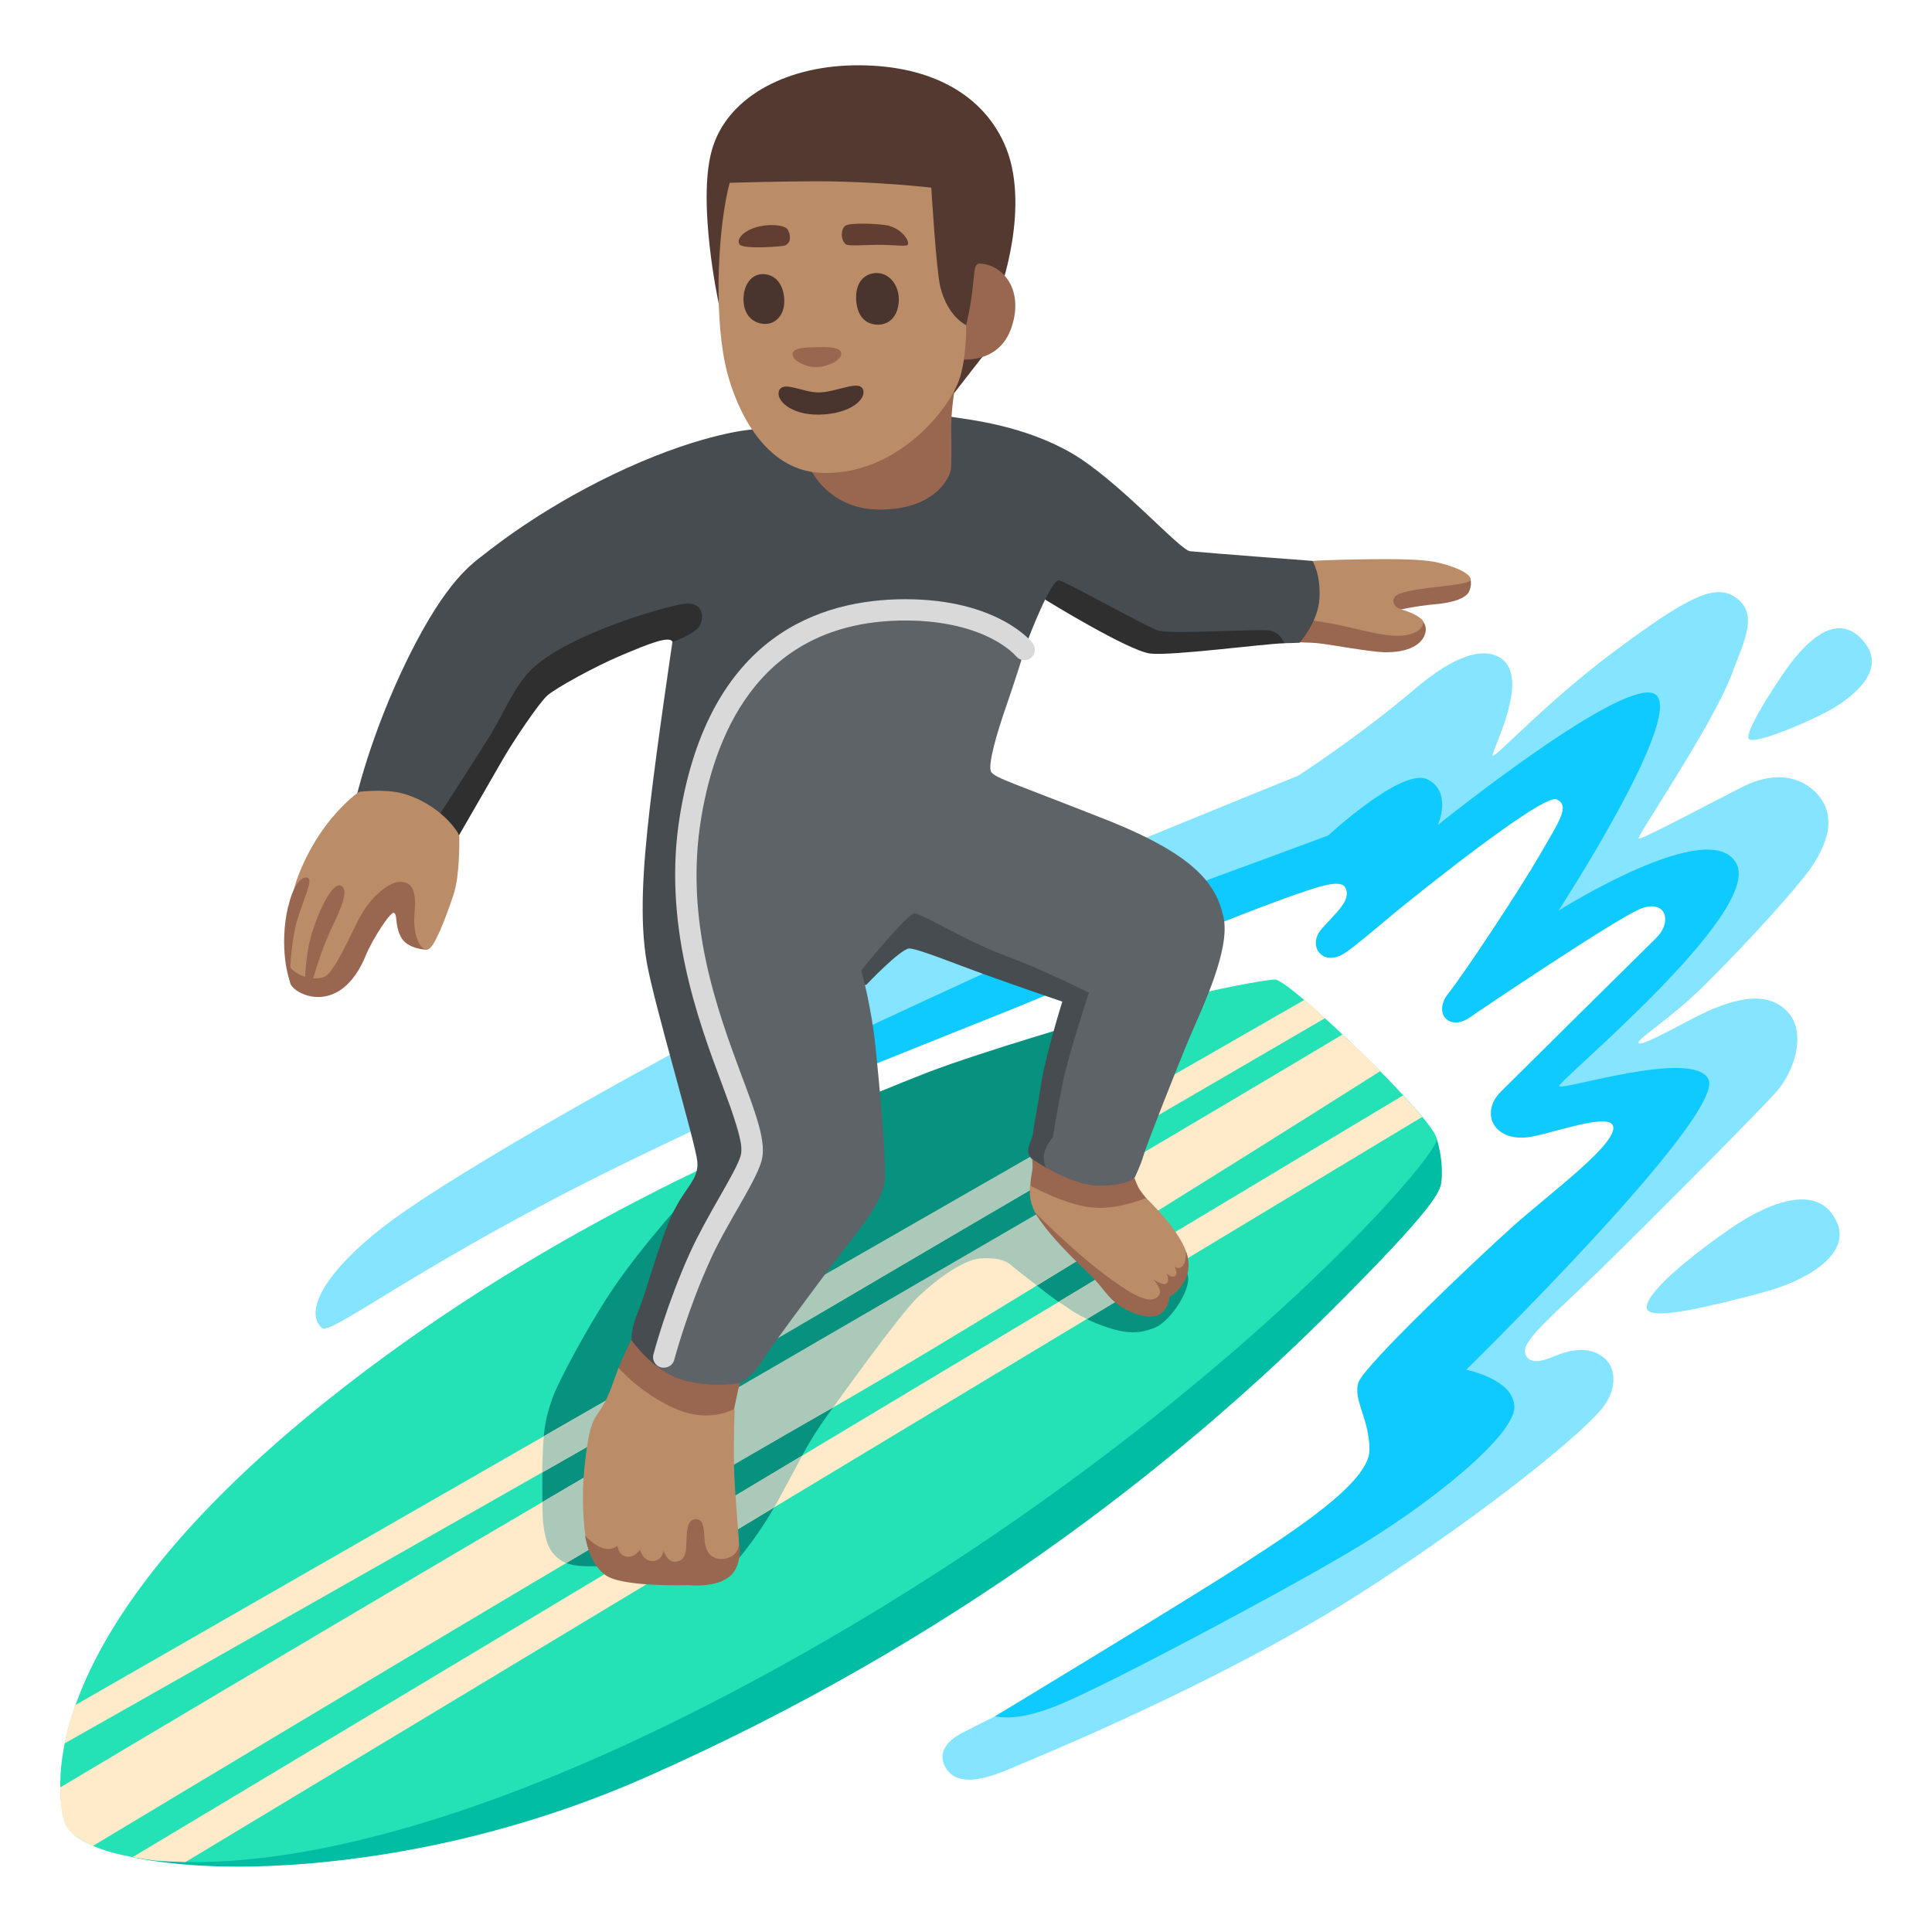
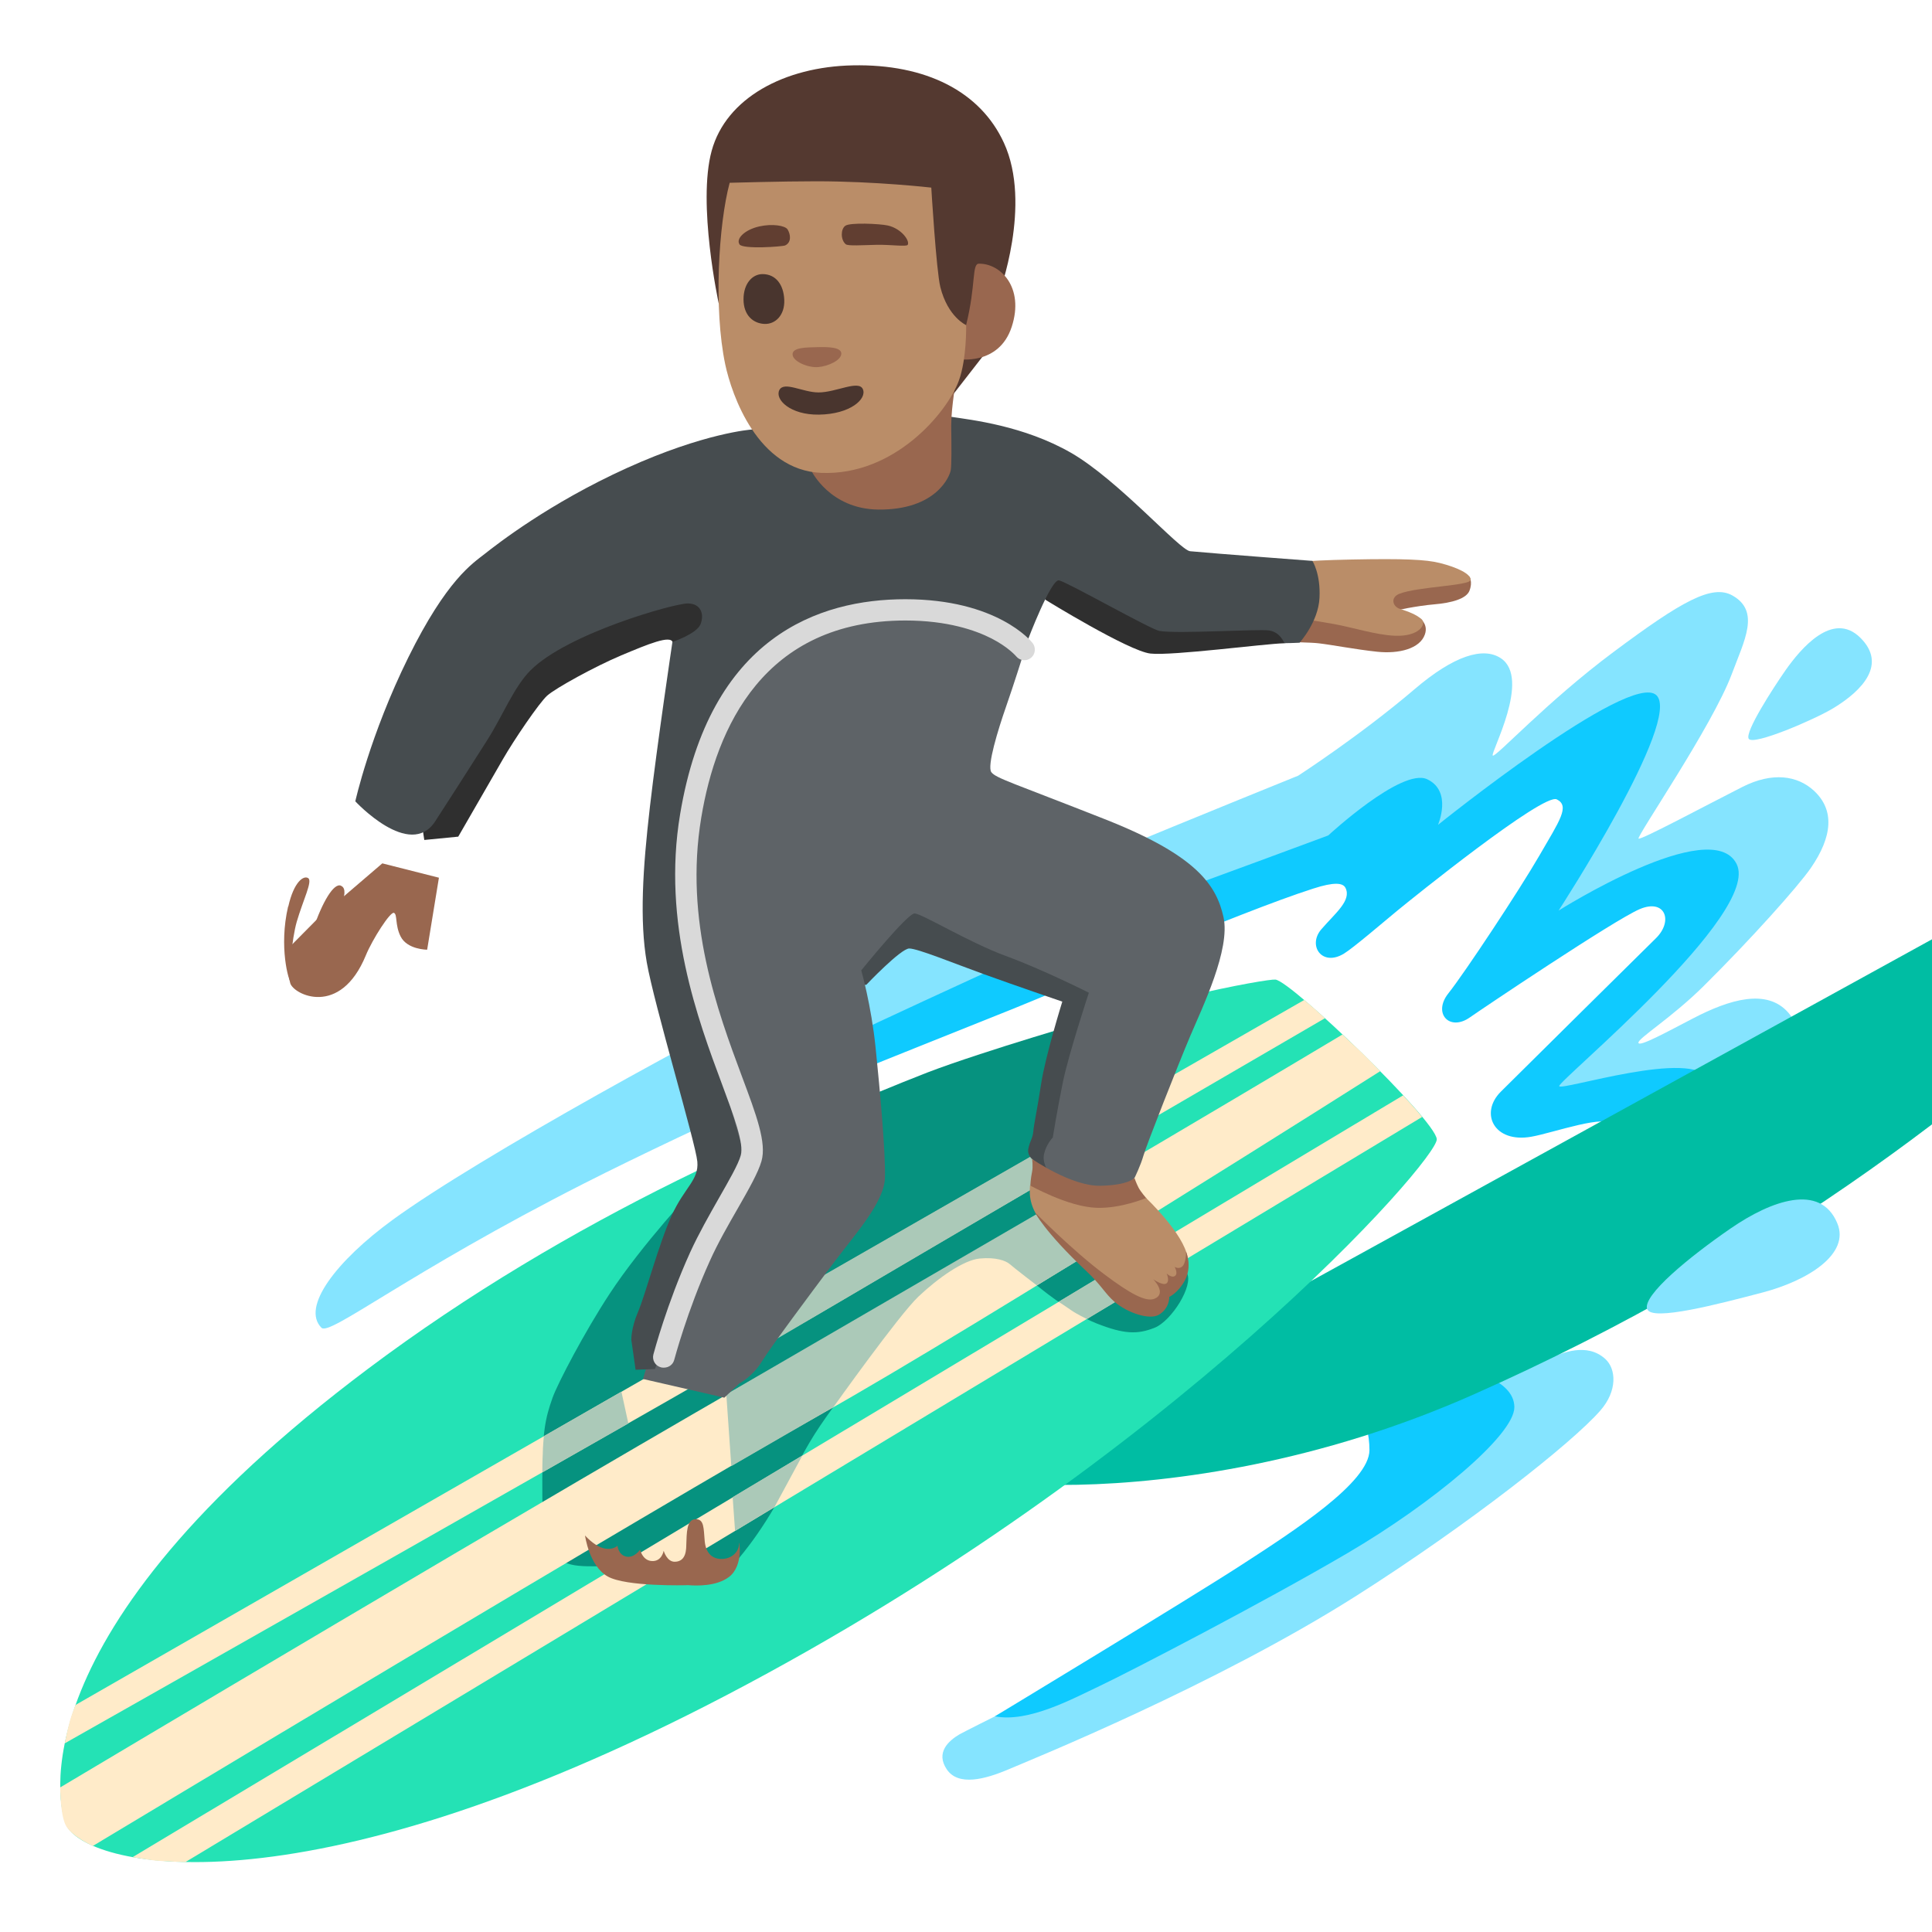
<svg xmlns="http://www.w3.org/2000/svg" version="1.1" id="a" x="0px" y="0px" viewBox="0 0 128 128" style="enable-background:new 0 0 128 128;" xml:space="preserve">
  <path style="fill:#99674F;" d="M90.41,38.01l-5.86,2.51l0.86,2.02c0,0,1.46,0.02,1.95,0.08c0.88,0.1,2.46,0.41,3.89,0.56  s2.82-0.2,3.15-1.14c0.26-0.73-0.38-1.11-0.38-1.11l-1.62-0.47c0,0,1.43-0.32,2.62-0.42s2.12-0.38,2.33-0.89c0.24-0.6,0-0.95,0-0.95  l-6.93-0.19C90.42,38.01,90.41,38.01,90.41,38.01z" />
  <path style="fill:#543930;" d="M50.99,25.61l-3.38-5.54c0,0-1.42-6.58-0.46-10.08s4.83-5.57,9.35-5.66  c4.84-0.1,8.45,1.73,10.01,5.13c1.89,4.1-0.33,10.02-0.33,10.02l-1.04,4.09l-2.59,3.33l-11.57-1.3h0.01L50.99,25.61z" />
  <path style="fill:#85E4FF;" d="M86.92,102.19L65.9,113.72c0,0-2,1-2.34,1.19c-0.71,0.42-1.59,1.2-0.83,2.32s2.52,0.66,4.07,0  c1.5-0.64,13.73-5.58,23.07-11.51c7.49-4.76,14.28-10.12,16.15-12.26c1.16-1.32,1.05-2.77,0.34-3.42c-1.23-1.13-2.9-0.38-3.65-0.08  s-1.45,0.36-1.66-0.28s0.89-1.71,3.54-4.19c2.65-2.49,11.92-11.81,13.12-13.18s1.96-3.87,0.77-5.22c-1.42-1.62-3.89-0.88-6.31,0.38  c-1.75,0.91-3.57,1.91-3.62,1.62s2.17-1.63,4.33-3.77c3.09-3.06,6.24-6.58,7.09-7.81c1.44-2.09,1.59-3.85,0.2-5.13  c-1.08-0.99-2.73-1.26-4.74-0.24c-2.54,1.29-6.7,3.52-6.87,3.42s4.88-7.45,6.17-10.89c0.84-2.25,1.9-4.16,0.06-5.21  c-1.36-0.78-3.4,0.39-7.87,3.72s-7.83,7.02-8.02,6.88s2.58-5.13,0.52-6.46c-1.15-0.75-3.08-0.18-5.7,2.06  c-3.6,3.07-7.71,5.73-7.71,5.73S61.15,61.43,54.16,64.81c-6.98,3.37-22.46,11.86-28.15,16.01c-3.7,2.7-6.08,5.78-4.71,7.15  c0.55,0.55,5.7-3.62,17.39-9.56c7.26-3.69,20.1-9.42,20.1-9.42l15.38-6.32l17.76-5.42l6.97-4.3l7.22-4.09l-4.09,11.88l9.39-2.57  l0.56,3.05l-10.52,11.4h7.79l-1.04,3.05L93.92,92.13l-0.72,5.3L86.92,102.19L86.92,102.19L86.92,102.19z" />
  <path style="fill:#0FCAFF;" d="M65.9,113.72c0,0,12.77-7.72,16.32-10.02s8.51-5.5,8.51-7.63s-1.15-3.37-0.71-4.52  s7.72-8.07,10.2-10.29c2.48-2.22,7.08-5.58,6.64-6.69c-0.33-0.83-3.93,0.48-5.4,0.74c-2.48,0.44-3.45-1.56-2.03-2.98  c1.42-1.42,9.47-9.37,10.27-10.16c1.18-1.15,0.62-2.65-1.06-1.94s-10.57,6.69-11.25,7.17c-1.35,0.96-2.49-0.26-1.43-1.59  s4.7-6.83,6.03-9.13s2.04-3.28,1.15-3.72s-9.59,6.57-10.56,7.37s-2.93,2.48-3.54,2.85c-1.46,0.89-2.42-0.54-1.5-1.61  s2.02-1.91,1.6-2.75c-0.17-0.33-0.74-0.4-2.13,0.05c-5.07,1.62-16.71,6.7-19.95,7.99c-4.37,1.74-10.9,4.37-10.9,4.37l-0.53-2.31  c0,0,16.76-7.89,20.75-9.31C80.37,58.19,88,55.35,88,55.35s4.88-4.52,6.56-3.72s0.71,3.02,0.71,3.02s12.68-10.2,14.46-8.6  c1.77,1.6-6.47,14.28-6.47,14.28s10.11-6.39,11.79-3.1c1.68,3.28-11.85,14.39-11.75,14.73s8.93-2.51,9.89-0.45  c1.12,2.41-16.05,19.24-16.05,19.24s3.19,0.62,3.19,2.48s-5.45,6.38-11.04,9.66s-14.51,7.9-16.37,8.78s-4.79,2.48-7.01,2.04l0,0  L65.9,113.72z" />
-   <path style="fill:#00BDA3;" d="M63.46,97.75L8.78,123.04c0,0,2.95,0.72,7.94,0.62c6.41-0.13,16.1-1.49,26.2-5.97  c20.03-8.88,34.88-20.48,45.34-30.92c6.8-6.79,7.16-7.81,7.24-8.49c0.15-1.41-0.3-2.8-0.3-2.8L63.46,97.75L63.46,97.75L63.46,97.75z  " />
+   <path style="fill:#00BDA3;" d="M63.46,97.75c0,0,2.95,0.72,7.94,0.62c6.41-0.13,16.1-1.49,26.2-5.97  c20.03-8.88,34.88-20.48,45.34-30.92c6.8-6.79,7.16-7.81,7.24-8.49c0.15-1.41-0.3-2.8-0.3-2.8L63.46,97.75L63.46,97.75L63.46,97.75z  " />
  <path style="fill:#24E2B5;" d="M84.5,64.9c-1.07-0.12-33.5,5.82-60.11,25.78C0.8,108.38,3.91,119.82,4.38,120.89  c1.19,2.73,15.14,6.38,43.77-8.59c29.62-15.49,47.16-35.52,47.04-36.83S85.57,65.02,84.5,64.9z" />
  <path style="fill:#06927F;" d="M46.04,78.7c0,0-3.5,3.74-5.64,7c-1.67,2.54-3.46,5.97-3.79,6.9c-0.49,1.38-0.68,2.28-0.68,5.34  s-0.06,5.24,1.93,5.72c0.57,0.14,1.41,0.11,2.06,0.11c1.13,0,2.13-0.1,2.13-0.1l6.61-0.1c0,0,1.65-1.75,3.25-4.81  s1.89-3.59,3.3-5.54s8.16-8.5,8.16-8.5l5.3,0.42c0,0,2.13,1.81,3.98,2.54c1.85,0.73,2.72,0.73,3.84,0.29s2.62-2.82,2.14-3.64  s-5.83-6.17-5.83-6.17l-0.15-10.69c0,0-7.43,2.14-11.22,3.59c-3.79,1.46-13.5,5.64-13.5,5.64L46.04,78.7L46.04,78.7L46.04,78.7z" />
  <path style="fill:#FFEBC9;" d="M3.99,118.42c0,0,32.75-19.54,48.79-28.69s36.16-21.19,36.16-21.19s0.47,0.44,1.03,0.96  c0.51,0.47,1.47,1.47,1.47,1.47S64.89,87.81,54.37,93.71C43.85,99.61,6.15,122.3,6.15,122.3s-1.45-0.64-1.81-1.4  S3.99,118.43,3.99,118.42L3.99,118.42L3.99,118.42z" />
  <path style="fill:#FFEBC9;" d="M4.29,115.5c0,0,43.38-24.54,51.7-29.47s31.79-18.57,31.79-18.57s-0.46-0.43-0.68-0.62  s-0.69-0.59-0.69-0.59L5,112.96c0,0-0.23,0.57-0.36,1.02c-0.18,0.63-0.35,1.51-0.35,1.51l0,0V115.5z" />
  <path style="fill:#FFEBC9;" d="M8.77,123.05l84.19-50.48c0,0,0.44,0.49,0.62,0.68S94.22,74,94.22,74l-81.94,49.37  c0,0-1.6-0.06-1.98-0.1s-1.53-0.23-1.53-0.23l0,0L8.77,123.05z" />
  <path style="fill:#ABC9B8;" d="M36.03,95.15l5.14-2.95l0.46,2.11l-5.7,3.24c0,0,0-0.75,0.03-1.23  C35.96,95.92,36.03,95.16,36.03,95.15L36.03,95.15L36.03,95.15z" />
-   <path style="fill:#ABC9B8;" d="M39.54,102.36l-2.02,1.19c0,0-0.57-0.17-1-0.8c-0.68-1.02-0.58-3.24-0.58-3.24l3.66-2.14l-0.07,5  h0.01L39.54,102.36z" />
  <polygon style="fill:#ABC9B8;" points="48.7,101.43 51.31,99.85 53.16,96.43 48.54,99.19 " />
  <path style="fill:#ABC9B8;" d="M48.46,97.13l6.76-3.91c0,0,4.33-6.09,5.63-7.32s2.99-2.42,4.06-2.52s1.73,0.14,2,0.38  s1.78,1.4,1.78,1.4l2.98-1.8l-2.34-3.3L48.12,92.38l0.33,4.74l0,0L48.46,97.13z" />
  <polygon style="fill:#ABC9B8;" points="51.21,88.85 69.52,78.1 68.69,76.39 50.47,86.84 " />
  <path style="fill:#ABC9B8;" d="M70.13,86.25l2.73-1.65l1.55,1.35l-2.4,1.44c0,0-0.71-0.35-1.02-0.57s-0.85-0.57-0.85-0.57  S70.13,86.25,70.13,86.25z" />
  <path style="fill:#464C4F;" d="M61.99,57.45l-7.67,8.07l3.08-0.28c0,0,2.28-2.4,2.84-2.4s3,1,4.99,1.72c1.99,0.72,5.15,1.8,5.15,1.8  s-1.12,3.6-1.4,5.43s-0.48,2.68-0.52,3.16s-0.22,0.61-0.33,1.16c-0.08,0.42,0.24,0.67,0.24,0.67l1.37,1.16l4.04-5.31l1.04-8.51  L62,57.45L61.99,57.45L61.99,57.45z" />
  <path style="fill:#5E6367;" d="M44.56,84.68l-1.96,6.68l5.39,1.24l1-0.95c0,0,0.86-0.43,1.48-1.44s3.25-4.53,4.72-6.49  s3.39-4.06,3.44-5.68s-0.33-5.82-0.62-8.64s-0.95-5.11-0.95-5.11s3.05-3.77,3.53-3.77s3.58,1.91,6.06,2.82s5.49,2.43,5.49,2.43  s-1.34,4.06-1.72,5.92s-0.67,3.67-0.67,3.67s-0.44,0.46-0.58,1.1c-0.27,1.24,1.72,2.67,1.72,2.67l3.34,0.05l0.94-1.15  c0,0,0.4-0.81,0.59-1.48s2.29-6.01,3.1-7.92s2.67-5.73,2.2-7.87c-0.48-2.15-1.81-4.1-7.87-6.49c-6.06-2.39-7.21-2.71-7.51-3.11  s0.44-2.81,0.97-4.33s1.1-3.34,1.1-3.34l-0.72-5.01l-17.9,0.95l-4.63,9.88l0.43,18.04l2.05,10.83l-2.43,6.49h0.01L44.56,84.68z" />
  <path style="fill:#BA8D68;" d="M85.65,37.3c0,0,0.4-0.16,3.88-0.23s4.96,0,5.86,0.23c1.16,0.29,2.07,0.73,2.04,1.12  s-3.48,0.44-4.72,0.92c-0.61,0.24-0.45,0.85,0.04,1c0.59,0.19,1.05,0.36,1.43,0.68c0.35,0.3-0.12,1.17-1.77,1.1  c-1.22-0.05-2.75-0.54-4-0.77S85.6,40.9,85.6,40.9l0.06-3.61h-0.01V37.3z" />
  <path style="fill:#2F2F2F;" d="M68.08,35.53l1.17,4.2c0,0,5.53,3.41,6.97,3.57s7.64-0.66,8.84-0.68s-0.32-4.37-0.32-4.37  l-16.66-2.71l0,0V35.53z" />
  <path style="fill:#2F2F2F;" d="M27.37,50.75l0.74,4.9l2.25-0.22c0,0,2.27-3.93,2.97-5.15s2.39-3.72,2.93-4.2s3.14-1.92,4.9-2.66  s3.3-1.38,3.41-0.85c0.16,0.78,2.82-0.32,2.82-0.32L47.5,39l-11.23,2.45l-8.89,9.31h-0.01L27.37,50.75z" />
  <path style="fill:#464C4F;" d="M23.54,53.09c0,0,0.96-4.36,3.51-9.53c2.55-5.16,4.26-6.23,5.06-6.86s4.26-3.35,9.42-5.69  s8.25-2.55,8.25-2.55s11.81-1.06,13.2-0.85c1.39,0.21,4.84,0.59,7.98,2.39c3.14,1.81,7.2,6.46,7.89,6.52c1.7,0.16,8.1,0.64,8.1,0.64  s0.55,0.84,0.47,2.45s-1.32,2.97-1.32,2.97s-0.52,0.03-0.99,0.03c-0.13-0.19-0.34-0.73-1.03-0.84s-6.1,0.24-7.27,0.03  c-0.58-0.1-6.12-3.25-6.65-3.35s-2.08,3.99-2.08,3.99l-4.68-1.7l-5.53-0.27l-5.59,2.13l-3.46,2.87l-3.03,7.66l-0.32,7.61l1.06,6.12  l2.61,9.05l-0.32,3.46l-2.7,4.31l-2.73,7.02l-1.28,0.05l-0.28-1.96c0,0-0.04-0.75,0.44-1.87s1.38-4.52,2.23-6.39s1.81-2.34,1.7-3.57  s-2.87-10.43-3.35-13.2s-0.27-6.17,0.21-10.32s1.49-10.91,1.49-10.91s1.6-0.53,1.86-1.17s0.05-1.38-0.85-1.38s-7.96,1.98-10.41,4.43  c-1.1,1.1-1.85,3.02-2.86,4.61c-1.24,1.95-2.48,3.89-3.46,5.4C27.15,56.99,23.53,53.08,23.54,53.09L23.54,53.09L23.54,53.09z" />
  <path style="fill:#99674F;" d="M53.9,29.48l-0.12,1.75c0,0,1.22,2.49,4.4,2.53c3.87,0.04,4.75-2.23,4.81-2.61s0.05-1.51,0.03-2.93  c0-1.34,0.35-3.01,0.35-3.62C63.37,23.47,53.89,29.48,53.9,29.48L53.9,29.48L53.9,29.48z" />
  <path style="fill:#99674F;" d="M63.46,23.79c0,0,2.72,0.47,3.57-2.14s-0.75-4.21-2.18-4.18c-0.47,0.01-0.18,1.38-0.84,4.06  c-0.23,0.92-0.54,2.25-0.54,2.25h-0.01L63.46,23.79z" />
  <path style="fill:#D9D9D9;" d="M43.97,90.61c-0.06,0-0.12,0-0.18-0.02c-0.38-0.1-0.6-0.48-0.5-0.86c0.04-0.14,0.89-3.35,2.43-6.75  c0.57-1.25,1.29-2.51,1.92-3.62c0.65-1.14,1.27-2.21,1.44-2.82c0.22-0.77-0.46-2.6-1.25-4.72c-1.58-4.24-3.98-10.66-2.77-17.88  c1.96-11.77,9.2-14.24,14.92-14.24c6.07,0,8.34,2.78,8.43,2.9c0.24,0.3,0.19,0.75-0.11,0.99s-0.74,0.19-0.98-0.11  c0,0-0.5-0.6-1.63-1.18c-1.06-0.54-2.91-1.19-5.7-1.19c-9.39,0-12.54,7.1-13.53,13.06c-1.14,6.85,1.08,12.81,2.7,17.16  c0.95,2.54,1.64,4.38,1.29,5.6c-0.22,0.77-0.85,1.87-1.57,3.13c-0.62,1.08-1.33,2.31-1.86,3.5c-1.49,3.29-2.34,6.5-2.35,6.53  c-0.08,0.32-0.37,0.52-0.68,0.52C43.99,90.61,43.97,90.61,43.97,90.61z" />
  <path style="fill:#85E4FF;" d="M115.86,48.95c0.32,0.46,4.38-1.29,5.6-2.03c1.98-1.2,3.55-2.93,1.79-4.67  c-1.83-1.81-3.95,0.73-4.95,2.15C117.47,45.59,115.57,48.53,115.86,48.95z" />
  <path style="fill:#85E4FF;" d="M109.14,86.74c0.31,0.81,4.67-0.33,7.64-1.11s5.82-2.54,4.94-4.6c-1.12-2.66-4.36-1.5-7.05,0.35  s-5.89,4.45-5.54,5.37h0.01V86.74z" />
  <path style="fill:#BA8D68;" d="M48.34,12.11c0,0,3.52-0.1,5.74-0.1c3.97,0,7.62,0.42,7.62,0.42s0.33,5.5,0.6,6.59  c0.5,1.99,1.71,2.52,1.71,2.52s0.05,2.24-0.49,3.7c-0.79,2.12-4.28,6.28-9.1,6.09c-4.23-0.17-5.94-5.17-6.37-7.18  c-0.78-3.7-0.44-9.31,0.29-12.03l0,0V12.11z" />
  <g>
    <path style="fill:#613E31;" d="M56.03,16.18c-0.34-0.29-0.34-0.99-0.03-1.22s2.27-0.14,2.82-0.02c0.89,0.2,1.47,1,1.32,1.28   c-0.08,0.14-1.13-0.02-2.07,0S56.18,16.31,56.03,16.18z" />
    <path style="fill:#613E31;" d="M48.99,16.18c-0.24-0.36,0.34-0.96,1.32-1.18c0.85-0.19,1.7-0.06,1.87,0.2   c0.19,0.31,0.28,0.85-0.16,1.06c-0.18,0.08-2.8,0.27-3.03-0.07l0,0V16.18z" />
  </g>
  <g>
-     <path style="fill:#49352E;" d="M58.16,18.09c-0.7-0.03-1.48,0.42-1.44,1.71c0.04,1.18,0.67,1.74,1.51,1.71s1.32-0.76,1.32-1.67   s-0.58-1.71-1.4-1.75C58.15,18.09,58.16,18.09,58.16,18.09z" />
    <path style="fill:#49352E;" d="M50.52,18.16c-0.67,0-1.26,0.62-1.26,1.67s0.63,1.59,1.37,1.63s1.37-0.58,1.33-1.59   S51.4,18.16,50.52,18.16z" />
  </g>
  <path style="fill:#99674F;" d="M54.21,24.32c0.7-0.06,1.54-0.47,1.53-0.9s-0.91-0.44-1.61-0.42s-1.63,0.01-1.62,0.48  S53.55,24.38,54.21,24.32z" />
  <path style="fill:#49352E;" d="M54.23,26c-1.04,0-2.3-0.77-2.6-0.15s0.73,1.65,2.63,1.62c2.08-0.03,3.18-1.04,2.91-1.68  S55.39,26,54.23,26z" />
  <path style="fill:#99674F;" d="M71.36,81.46l-3.1-2.89c0,0,0.02-0.48,0.12-0.95c0.07-0.34,0-0.83,0-0.83s2.61,1.81,4.52,1.77  s2.26-0.52,2.26-0.52s0.12,0.35,0.27,0.64s0.53,0.72,0.53,0.72l-0.34,0.98l-4.25,1.08C71.37,81.46,71.36,81.46,71.36,81.46z" />
-   <path style="fill:#99674F;" d="M41.18,93.97l-0.21-3.3c0,0,0.25-0.64,0.41-0.97s0.44-0.93,0.44-0.93s1.38,2,3.26,2.61  S49,91.64,49,91.64l-0.37,1.73l-1.49,2.43L41.18,93.97L41.18,93.97L41.18,93.97z" />
  <path style="fill:#BA8D68;" d="M68.24,78.54c0,0.21-0.21,1.31,0.84,2.5c0.88,1,3.34,3.62,4.16,4.39s1.31,1.2,1.66,1.38  c0.95,0.49,1.64,0.39,1.92,0.22s0.52-0.64,0.52-0.64l0.1-0.64l0.35-0.22c0,0,1.12-0.64,0.89-2.21s-2.75-3.95-2.75-3.95  s-1.66,0.71-3.29,0.65C70.73,79.95,68.25,78.53,68.24,78.54L68.24,78.54L68.24,78.54z" />
  <path style="fill:#99674F;" d="M21.06,60.85l-2.15,2.17c0,0,0.19,1.7,0.32,2.12c0.22,0.76,3.31,2.29,5.01-1.85  c0.43-1.05,1.62-2.91,1.86-2.81s0.06,0.8,0.44,1.56c0.44,0.88,1.76,0.88,1.76,0.88l0.78-4.77l-3.75-0.95l-4.26,3.65  C21.07,60.85,21.06,60.85,21.06,60.85z" />
-   <path style="fill:#BA8D68;" d="M23.8,52.46c0,0,1.66-0.21,2.84,0.1c2.45,0.66,3.79,2.57,3.79,2.87s0.04,2.56-0.38,3.84  c-0.52,1.55-1.28,3.57-1.72,3.64s-1.02-0.85-0.86-2.5c0.09-0.96,0.04-2.14-1.14-1.97c-0.37,0.05-1.66,0.66-2.61,2.55  c-0.64,1.28-1.53,3.24-2.1,3.65s-2.05,0.13-2.56-0.78s0.31-4.72,0.57-5.48C21.09,54.26,23.79,52.46,23.8,52.46L23.8,52.46  L23.8,52.46z" />
-   <path style="fill:#BA8D68;" d="M40.98,90.62c0,0-0.2,0.54-0.46,1.26c-0.65,1.75-1.01,1.6-1.35,2.65c-0.2,0.62-0.39,1.93-0.5,3.29  c-0.13,1.7,0.02,3.5,0.15,4.12c0.35,1.68,1.08,2.6,2.78,2.85s3.35,0.18,3.35,0.18s1.98,0.09,2.67-0.14  c0.95-0.32,1.37-1.33,1.37-2.02s-0.33-3.98-0.36-5.67s0.04-3.81,0.04-3.81s-1.62,1.01-3.93,0S40.98,90.62,40.98,90.62L40.98,90.62z" />
  <path style="fill:#99674F;" d="M22.59,58.68c-0.47-0.21-1.24,1.08-1.86,2.93c-0.51,1.52-0.54,3.4-0.51,3.57  c0.02,0.15,0.22,0.24,0.36,0.08c0.13-0.1,0.4-1.54,1.23-3.42c0.4-0.91,1.47-2.86,0.79-3.15l0,0L22.59,58.68z" />
  <path style="fill:#99674F;" d="M19.09,60.05c-0.63,2.7,0.04,4.96,0.17,5c-0.13-0.44,0.07-2.84,0.4-3.98  c0.42-1.44,1.06-2.69,0.76-2.89s-0.95,0.23-1.32,1.88L19.09,60.05z" />
  <path style="fill:#99674F;" d="M48.96,102.3c0,0.43-0.38,0.93-1.05,0.98s-1.14-0.33-1.22-1.17s-0.02-1.48-0.62-1.46  s-0.57,0.98-0.6,1.65c-0.01,0.3,0.02,1.15-0.75,1.17c-0.54,0.02-0.75-0.73-0.75-0.73s-0.12,0.75-0.82,0.68  c-0.6-0.06-0.74-0.75-0.74-0.75s-0.39,0.57-0.92,0.46c-0.53-0.12-0.58-0.72-0.58-0.72s-0.35,0.35-1.01,0.14  c-0.59-0.19-1.14-0.82-1.14-0.82s0.27,2.03,1.51,2.72c1.22,0.68,5.13,0.58,5.32,0.57c0.57,0.05,1.87,0.08,2.69-0.53  c1.04-0.76,0.67-2.63,0.67-2.2L48.96,102.3z" />
  <path style="fill:#99674F;" d="M68.56,80.3c0,0,0.59,1.26,3.41,3.91c1.01,0.95,1.22,1.47,1.86,2.03c0.88,0.76,2.32,1.21,2.92,0.88  c0.75-0.42,0.72-1.2,0.72-1.2s0.58-0.26,1.02-1.07c0.52-0.94,0.09-1.93,0.09-1.93s0.02,0.79-0.28,1.01c-0.23,0.17-0.48,0-0.48,0  s0.25,0.43,0.03,0.6s-0.56-0.16-0.56-0.16s0.22,0.47,0,0.65c-0.23,0.2-0.89-0.27-0.89-0.27s0.93,0.93,0.1,1.29  c-0.58,0.25-1.65-0.35-3.29-1.58c-2.18-1.62-4.66-4.16-4.66-4.16H68.56z" />
</svg>